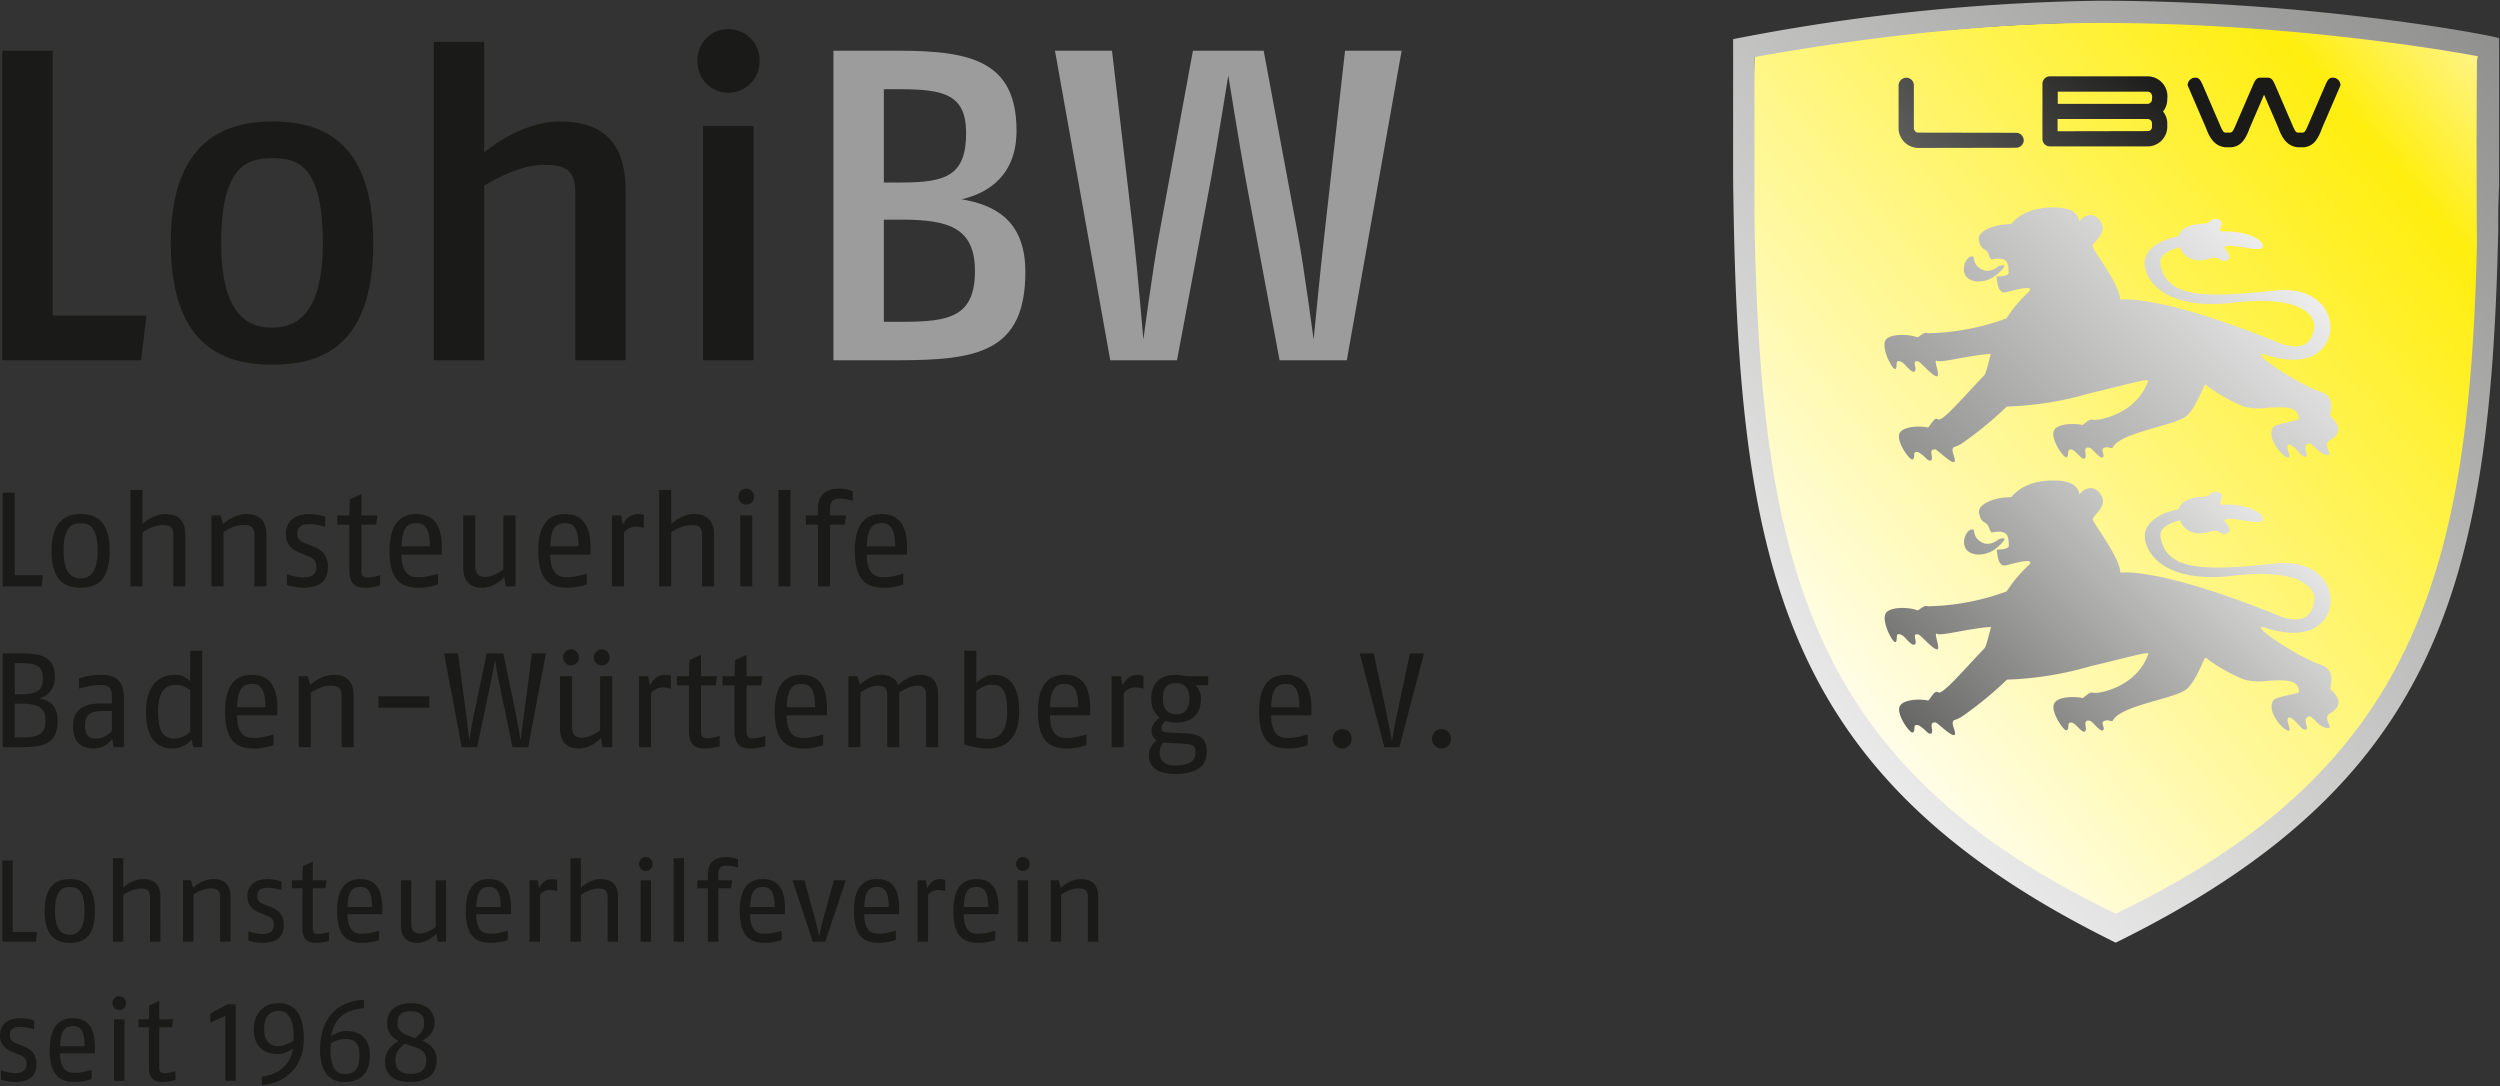
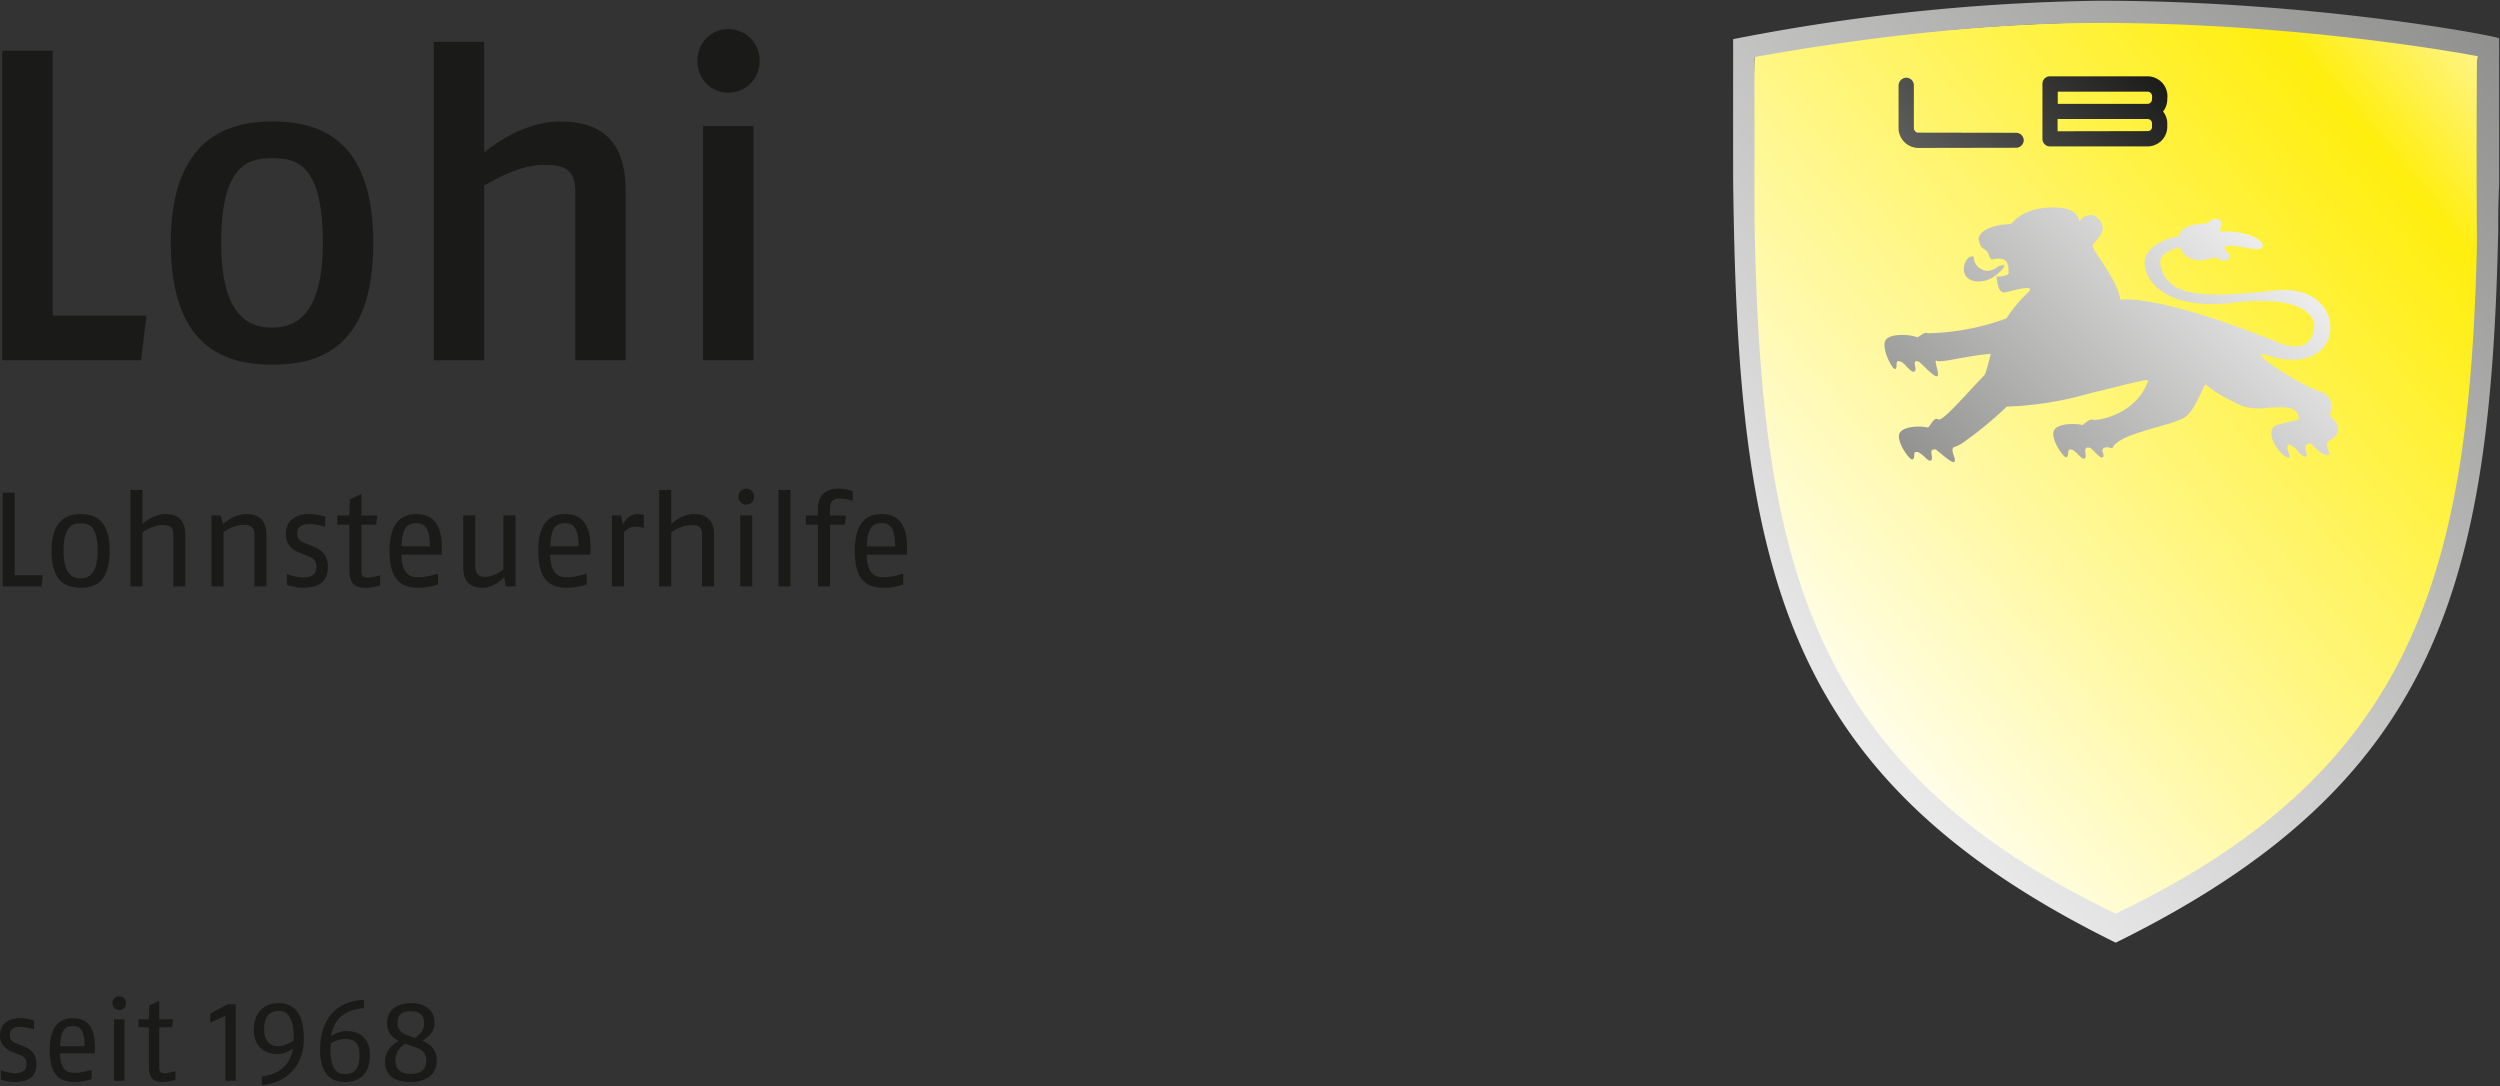
<svg xmlns="http://www.w3.org/2000/svg" viewBox="0 0 1213 527" xml:space="preserve" style="fill-rule:evenodd;clip-rule:evenodd;stroke-linejoin:round;stroke-miterlimit:2">
  <rect x="0" y="0" width="1213" height="527" fill="#333333" stroke="none" />
-   <path d="M0 15.446C0 9.268-3.81 7.62-7.414 7.002c3.089-.721 6.384-2.78 6.384-7.981 0-7.98-5.097-9.319-13.644-9.319h-7.672v36.042h7.415C-5.612 25.744 0 24.817 0 15.446M-6.899-.721c0 4.943-2.317 5.767-7.518 5.767h-2.059V-5.818h1.854c5.148 0 7.723.617 7.723 5.097m1.029 16.064c0 5.355-2.986 5.921-8.444 5.921h-2.162V9.37h2.059c5.458 0 8.547.927 8.547 5.973m49.683-25.641h-6.59l-2.42 21.573c-.412 3.502-1.236 12.049-1.236 12.049s-1.133-8.444-1.802-12.049l-4.016-21.573h-8.238l-3.965 21.573c-.72 3.862-1.802 12.049-1.802 12.049s-.721-8.341-1.132-12.049l-2.523-21.573H3.447l6.436 36.042h7.774l3.965-21.162C22.291.926 23.63-7.415 23.63-7.415S24.969.926 25.638 4.582l3.964 21.162h7.827l6.384-36.042Z" style="fill:#9c9c9c;fill-rule:nonzero" transform="translate(497.505 67.526) scale(4.167)" />
  <path d="M0 27.649h-10.915V-3.192h-5.87v36.041H-.618l.618-5.2Zm26.413-8.444c0-12.409-6.539-14.159-11.791-14.159-5.252 0-11.791 2.059-11.791 14.159 0 12.357 6.591 14.159 11.791 14.159 5.149 0 11.791-1.596 11.791-14.159m-5.87 0c0 8.907-3.604 9.834-5.921 9.834s-5.921-.875-5.921-9.834c0-9.062 3.089-9.886 5.921-9.886 2.832 0 5.921.618 5.921 9.886m35.26 13.644V13.181c0-6.179-3.141-8.135-7.672-8.135-4.685 0-8.804 3.604-8.804 3.604V-4.222h-5.87v37.071h5.87V12.512s3.81-2.42 6.848-2.42c2.42 0 3.758.412 3.758 3.192v19.565h5.87Zm15.6-34.857c0-2.059-1.596-3.707-3.655-3.707-2.06 0-3.604 1.648-3.604 3.707 0 2.06 1.544 3.707 3.604 3.707 2.059 0 3.655-1.647 3.655-3.707m-.72 7.569h-5.87v27.288h5.87V5.561Z" style="fill:#1a1a18;fill-rule:nonzero" transform="translate(71.057 37.919) scale(4.167)" />
-   <path d="M0 2.028C0 .28-1.013-.359-2.182-.53c.936-.218 1.87-1.014 1.87-2.403 0-2.418-1.433-2.838-4.102-2.838h-1.98V5.147h1.823C-1.699 5.147 0 4.913 0 2.028m-1.714-4.914c0 1.561-.781 1.873-2.7 1.873h-.578v-3.621h.546c1.873 0 2.732.234 2.732 1.748m.312 4.914c0 1.732-.952 1.982-2.903 1.982h-.687V.077h.578c1.873 0 3.012.297 3.012 1.951m9.123 3.119V-.592c0-2.278-1.246-2.683-2.744-2.683-1.296 0-2.481.421-2.481.421v1.184c.312-.093 1.513-.421 2.262-.421.953 0 1.561.109 1.561 1.249v.905H4.961c-1.404 0-3.166.39-3.166 2.652 0 2.23 1.402 2.588 2.417 2.588 1.436 0 2.154-1.121 2.154-1.121l.156.965h1.199ZM6.319 3.292s-.842.874-1.795.874c-.702 0-1.327-.187-1.327-1.576 0-1.358.828-1.639 2.108-1.655L6.319.919v2.373Zm10.528 1.855v-11.23h-1.402v3.571a2.391 2.391 0 0 0-1.795-.763c-1.045 0-3.353.467-3.353 4.289 0 3.744 1.855 4.289 3.041 4.289a2.937 2.937 0 0 0 2.279-1.043l.171.887h1.059Zm-1.402-1.761c-.265.218-.983.765-1.795.765-.874 0-1.951-.234-1.951-3.137 0-2.731 1.155-3.121 2.107-3.121.796 0 1.421.437 1.639.609v4.884Zm10.138-2.372c.125-3.651-1.513-4.289-2.964-4.289-1.575 0-3.118.81-3.118 4.289 0 3.962 1.886 4.289 3.508 4.289 1.061 0 2.138-.389 2.138-.389V3.667s-1.342.406-2.138.406c-.795 0-2.059.031-2.121-2.623h4.68l.015-.436ZM24.195.485h-3.292c.063-2.202.702-2.701 1.716-2.701.843 0 1.576.359 1.576 2.701m10.278 4.662V-.812c0-1.902-.997-2.463-2.37-2.463-1.451 0-2.668 1.168-2.668 1.168l-.312-1.012h-1.044v8.266h1.402v-6.333s1.124-.827 2.263-.827c.625 0 1.327.031 1.327 1.139v6.021h1.402Zm8.815-5.926H37.36V.545h5.928V-.779ZM56.86-5.771h-1.622l-.968 7.379c-.124.936-.358 2.792-.358 2.792s-.281-1.841-.484-2.792l-1.529-7.379H49.98l-1.56 7.379c-.202.951-.483 2.792-.483 2.792s-.203-1.872-.328-2.792l-.983-7.379h-1.622l2.044 10.918h1.809l1.56-7.424c.234-1.107.515-2.761.515-2.761s.265 1.654.499 2.761l1.545 7.424h1.825L56.86-5.771Zm7.425.467a.924.924 0 0 0-.919-.935.926.926 0 0 0-.921.935c0 .514.406.935.921.935a.924.924 0 0 0 .919-.935m-3.573 0a.925.925 0 0 0-.92-.935.924.924 0 0 0-.919.935c0 .514.405.935.919.935.515 0 .92-.421.92-.935m3.869 10.451v-8.268h-1.402v6.289s-1.093.873-2.108.873c-.936 0-1.17-.483-1.17-1.466v-5.696h-1.402v6.008c0 1.824.934 2.416 2.26 2.416 1.389 0 2.513-1.23 2.513-1.23l.171 1.074h1.138Zm6.832-6.801v-1.528s-.405-.093-.686-.093c-1.264 0-1.747 1.246-1.747 1.246l-.203-1.09h-1.074v8.266h1.402v-6.302s.514-.656 1.294-.656c.546 0 1.014.157 1.014.157m5.692 6.677V3.839s-.889.28-1.404.28c-.53 0-.78-.109-.78-.842v-5.32h1.716l.156-1.074h-1.872v-2.496l-1.339.624-.063 1.872h-1.404v1.074h1.404V3.23c0 1.621.686 2.073 1.87 2.073.89 0 1.716-.28 1.716-.28m5.304 0V3.839s-.889.28-1.404.28c-.53 0-.78-.109-.78-.842v-5.32h1.716l.156-1.074h-1.872v-2.496l-1.34.624-.062 1.872h-1.404v1.074h1.404V3.23c0 1.621.685 2.073 1.87 2.073.889 0 1.716-.28 1.716-.28m7.176-4.009c.124-3.651-1.514-4.289-2.964-4.289-1.576 0-3.118.81-3.118 4.289 0 3.962 1.885 4.289 3.508 4.289 1.06 0 2.137-.389 2.137-.389V3.667s-1.342.406-2.137.406c-.796 0-2.06.031-2.122-2.623h4.68l.016-.436ZM88.196.485h-3.291c.062-2.202.702-2.701 1.716-2.701.842 0 1.575.359 1.575 2.701m14.335 4.662V-.812c0-1.902-.826-2.463-2.136-2.463-1.374 0-2.544 1.23-2.544 1.23-.156-.809-1.013-1.23-1.98-1.23-1.296 0-2.435 1.153-2.435 1.153l-.312-.997h-1.043v8.266h1.402v-6.349s.999-.811 2.029-.811c.624 0 1.093.14 1.093 1.139v6.021h1.402v-6.349s1.123-.811 2.029-.811c.624 0 1.093.14 1.093 1.139v6.021h1.402Zm9.437-4.18c0-3.946-2.01-4.242-2.962-4.242-1.234 0-2.03.966-2.03.966v-3.774h-1.402V4.82s1.262.483 2.776.483c1.124 0 3.618-.343 3.618-4.336m-1.402 0c0 2.84-1.311 3.215-2.169 3.215-.796 0-1.421-.156-1.421-.156v-5.415c.359-.281 1.031-.734 1.717-.734.828 0 1.873.032 1.873 3.09m9.67.047c.125-3.651-1.513-4.289-2.964-4.289-1.575 0-3.118.81-3.118 4.289 0 3.962 1.886 4.289 3.508 4.289 1.061 0 2.137-.389 2.137-.389V3.667s-1.341.406-2.137.406c-.795 0-2.059.031-2.121-2.623h4.68l.015-.436Zm-1.388-.529h-3.292c.063-2.202.702-2.701 1.716-2.701.843 0 1.576.359 1.576 2.701m7.595-2.139v-1.528s-.406-.093-.686-.093c-1.264 0-1.747 1.246-1.747 1.246l-.203-1.09h-1.075v8.266h1.402v-6.302s.515-.656 1.295-.656c.546 0 1.014.157 1.014.157m7.534-.406v-1.059h-2.214c-.655 0-.889-.156-1.514-.156-1.763 0-2.9.841-2.9 2.776 0 1.092.389 1.717.981 2.184-.452.405-.95.904-.95 1.513 0 .484.171.889.623 1.154-.529.358-.935 1.076-.935 1.716 0 1.545 1.231 2.199 2.994 2.199 2.216 0 3.743-.607 3.743-2.651 0-1.529-.856-1.996-2.416-2.074l-1.92-.094c-.734-.031-.936-.109-.936-.578 0-.25.187-.484.483-.796.375.14.781.218 1.233.218 1.764 0 2.886-.949 2.886-2.791 0-.671-.249-1.108-.591-1.561h1.433Zm-2.183 1.561c0 1.092-.468 1.826-1.545 1.826-1.03 0-1.545-.734-1.545-1.826 0-1.202.421-1.811 1.545-1.811 1.03 0 1.545.703 1.545 1.811m.703 6.24c0 .983-.64 1.545-2.435 1.545-1.217 0-1.732-.64-1.732-1.53 0-.468.187-.812.421-1.155a2.5 2.5 0 0 0 .359.031l2.123.125c.921.047 1.264.203 1.264.984m13.492-4.727c.124-3.651-1.514-4.289-2.964-4.289-1.576 0-3.118.81-3.118 4.289 0 3.962 1.885 4.289 3.508 4.289 1.06 0 2.137-.389 2.137-.389V3.667s-1.342.406-2.137.406c-.796 0-2.06.031-2.122-2.623h4.68l.016-.436ZM144.6.485h-3.291c.062-2.202.702-2.701 1.716-2.701.842 0 1.575.359 1.575 2.701m6.082 3.68c0-.623-.467-1.122-1.091-1.122-.623 0-1.106.499-1.106 1.122 0 .624.483 1.138 1.106 1.138.624 0 1.091-.514 1.091-1.138m8.424-9.936h-1.638l-1.56 7.332c-.234 1.123-.546 2.886-.546 2.886s-.312-1.763-.546-2.886l-1.56-7.332h-1.638l2.871 10.918h1.747l2.87-10.918Zm3.134 9.936c0-.623-.467-1.122-1.091-1.122-.623 0-1.107.499-1.107 1.122 0 .624.484 1.138 1.107 1.138.624 0 1.091-.514 1.091-1.138" style="fill:#1a1a18;fill-rule:nonzero" transform="translate(27.933 341.077) scale(4.167)" />
  <path d="M0 8.614h-3.276v-9.61h-1.402V9.922h4.522L0 8.614ZM7.782 5.79c0-3.805-1.917-4.288-3.384-4.288-1.467 0-3.384.577-3.384 4.288 0 3.79 1.901 4.288 3.384 4.288 1.483 0 3.384-.436 3.384-4.288m-1.402 0c0 2.933-1.28 3.198-1.982 3.198S2.416 8.77 2.416 5.79c0-2.995 1.124-3.213 1.982-3.213.858 0 1.982.171 1.982 3.213m10.214 4.132V3.964c0-1.903-.997-2.464-2.37-2.464-1.42 0-2.622 1.153-2.622 1.153v-3.961H10.2v11.23h1.402V3.62s1.202-.842 2.263-.842c.75 0 1.327.078 1.327 1.139v6.005h1.402Zm9.438 0V3.964c0-1.903-.997-2.464-2.37-2.464-1.451 0-2.669 1.169-2.669 1.169l-.311-1.013h-1.044v8.266h1.402V3.589s1.124-.827 2.263-.827c.625 0 1.327.031 1.327 1.139v6.021h1.402Zm7.16-2.26c0-1.514-.872-2.06-1.745-2.403l-.812-.328c-.437-.172-1.015-.343-1.015-1.201 0-.843.656-1.062 1.436-1.062.859 0 1.825.328 1.825.328V1.827s-.779-.327-1.872-.327c-1.623 0-2.713.826-2.713 2.308 0 1.451 1.059 1.966 1.621 2.2l.811.328c.656.265 1.125.437 1.125 1.326 0 1.03-.797 1.217-1.609 1.217-.655 0-1.824-.374-1.824-.374v1.246s.951.327 1.824.327c1.452 0 2.948-.373 2.948-2.416m6.084 2.136V8.614s-.889.281-1.404.281c-.53 0-.78-.109-.78-.843V2.733h1.716l.156-1.075h-1.872V-.838l-1.34.624-.062 1.872h-1.404v1.075h1.404v5.273c0 1.621.685 2.072 1.87 2.072.889 0 1.716-.28 1.716-.28m7.176-4.009c.125-3.65-1.513-4.289-2.964-4.289-1.576 0-3.118.81-3.118 4.289 0 3.962 1.885 4.289 3.508 4.289 1.061 0 2.137-.389 2.137-.389V8.442s-1.342.406-2.137.406c-.796 0-2.059.031-2.122-2.623h4.68l.016-.436Zm-1.389-.529h-3.291c.062-2.201.702-2.701 1.716-2.701.842 0 1.575.359 1.575 2.701m9.969 4.663V1.656H53.63v6.287s-1.093.874-2.108.874c-.936 0-1.17-.484-1.17-1.467V1.656H48.95v6.006c0 1.825.934 2.416 2.26 2.416 1.389 0 2.513-1.23 2.513-1.23l.171 1.075h1.138Zm8.735-4.134c.125-3.65-1.513-4.289-2.964-4.289-1.575 0-3.118.81-3.118 4.289 0 3.962 1.886 4.289 3.508 4.289 1.061 0 2.138-.389 2.138-.389V8.442s-1.342.406-2.138.406c-.795 0-2.059.031-2.121-2.623h4.68l.015-.436Zm-1.388-.529h-3.292c.063-2.201.702-2.701 1.716-2.701.843 0 1.576.359 1.576 2.701m7.595-2.139V1.594s-.405-.094-.686-.094c-1.264 0-1.747 1.247-1.747 1.247l-.203-1.091h-1.075v8.266h1.402V3.62s.515-.655 1.295-.655a3.59 3.59 0 0 1 1.014.156m8.188 6.801V3.964c0-1.903-.997-2.464-2.37-2.464-1.42 0-2.622 1.153-2.622 1.153v-3.961h-1.402v11.23h1.402V3.62s1.202-.842 2.263-.842c.749 0 1.327.078 1.327 1.139v6.005h1.402ZM82.826-.529a.924.924 0 0 0-.919-.935.925.925 0 0 0-.92.935c0 .515.406.935.92.935s.919-.42.919-.935m-.218 2.184h-1.402v8.268h1.402V1.655Zm4.446-2.963h-1.402v11.23h1.402v-11.23ZM94.308-.03v-1.122s-.733-.312-1.576-.312c-1.403 0-2.478.608-2.478 2.356v.766H88.85v1.075h1.404v7.189h1.402V2.733h1.716l.156-1.075h-1.872V.814c0-.766.39-1.125 1.123-1.125.764 0 1.529.281 1.529.281m6.315 5.819c.125-3.65-1.513-4.289-2.964-4.289-1.575 0-3.118.81-3.118 4.289 0 3.962 1.886 4.289 3.508 4.289 1.061 0 2.138-.389 2.138-.389V8.442s-1.342.406-2.138.406c-.795 0-2.059.031-2.121-2.623h4.68l.015-.436Zm-1.388-.529h-3.292c.063-2.201.702-2.701 1.716-2.701.843 0 1.576.359 1.576 2.701" style="fill:#1a1a18;fill-rule:nonzero" transform="translate(20.783 243.179) scale(4.167)" />
  <path d="M.492.365.484.356S.276.121.234.027a.537.537 0 0 1 .01-.451c.008-.007.141-.062.376.026.13.049.351.346.351.346l.008.009C.948-.005.859.096.743.193a1.836 1.836 0 0 1-.251.172Z" style="fill:url(#a);fill-rule:nonzero" transform="scale(552.693 -552.693) rotate(40 1.585 1.598)" />
  <path d="M.529.371.448.29C.223.06.124-.088.224-.382c.282-.096.429-.01.642.194a.602.602 0 0 0 .026.025l.086.086c.001.001-.086.13-.212.256a1.679 1.679 0 0 1-.237.192ZM.531.348C.567.323.667.252.753.166c.1-.1.176-.203.202-.241L.952-.077a11.297 11.297 0 0 1-.108-.108C.649-.371.501-.457.241-.365.147-.098.24.05.436.253l.019.019.068.068.008.008Z" style="fill:url(#b);fill-rule:nonzero" transform="scale(585.977 -585.977) rotate(45 1.469 1.263)" />
  <path d="M.655.039a.031.031 0 0 1-.044 0L.449-.123a.031.031 0 0 1 0-.044l.287-.287a.082.082 0 0 1 .116 0l.009.009a.078.078 0 0 1 .023.048c.018.002.035.01.049.024l.009.008a.083.083 0 0 1 0 .117L.655.039ZM.633-.029l.264-.264C.904-.3.904-.312.897-.32L.888-.328a.019.019 0 0 0-.027-.001l-.264.264.036.036Zm-.081-.08.265-.265A.018.018 0 0 0 .816-.4L.807-.409a.017.017 0 0 0-.026 0l-.265.264.036.036ZM.183.457.058.332a.083.083 0 0 1 0-.117l.287-.286A.032.032 0 0 1 .39-.072a.032.032 0 0 1-.001.045L.103.26C.095.267.096.28.103.287l.125.125a.032.032 0 0 1 .001.045.033.033 0 0 1-.046 0Z" style="fill:url(#c);fill-rule:nonzero" transform="scale(116.703 -116.703) rotate(45 5.019 9.358)" />
  <path d="M.514.442C.49.466.457.479.447.465.433.445.447.444.44.43A.023.023 0 0 1 .437.419C.447.413.457.404.455.394.453.387.446.38.442.376.439.373.429.379.42.388.406.371.4.359.412.352.447.332.461.32.44.321A.266.266 0 0 1 .375.315a.481.481 0 0 0-.132.09C.241.41.236.411.231.412S.223.413.222.415C.216.429.191.457.175.455.157.453.142.405.146.401.15.397.157.41.161.408.166.405.167.396.166.388c0-.009 0-.017.004-.018.008-.003.012.023.02.008C.192.374.189.332.196.331.202.329.215.363.217.353.22.344.268.317.303.287.282.275.268.266.263.266.207.265.138.259.136.269.135.275.128.274.121.273.116.272.111.271.11.272.102.285.078.308.063.304.046.3.038.252.043.249c.005-.004.01.007.014.006C.063.253.063.245.064.237c0-.008 0-.015.004-.016C.076.22.08.243.09.23.092.226.092.187.099.186.106.186.11.212.12.207A.062.062 0 0 1 .138.201.744.744 0 0 1 .251.19.675.675 0 0 1 .388.091C.444.056.492.03.487.027.423-.004.359.041.354.05.351.055.346.055.341.056L.332.057C.324.07.3.094.285.09.267.086.259.038.263.035.268.031.274.042.278.041.284.039.284.03.284.023c0-.008 0-.016.004-.016C.296.006.3.029.31.015.313.011.308-.016.315-.017c.007-.001.006.016.016.011a.015.015 0 0 0 .007-.007C.34-.016.34-.018.343-.017c.033.01.119-.058.149-.06.03-.001.072.023.071.017 0-.013.009-.053.023-.085a.12.12 0 0 1 .033-.036c.022-.02.045-.04.027-.058C.645-.244.61-.215.598-.215.571-.22.569-.275.577-.28c.005-.002.01.021.018.019.004-.002.004-.011.004-.021C.598-.291.598-.3.602-.302c.007-.005.009.021.023.014.004-.002.003-.01.003-.02.001-.009.002-.02.01-.025.004-.002.006.023.02.02.04-.012.036.027.036.032-.001.006.038.016.02.051-.018.035-.043.148-.028.134.05-.102.11-.08.129-.063.036.031.035.088-.02.133C.681.066.632.117.667.172c.01.017.03.012.053-.001C.708.143.727.122.747.112A.019.019 0 0 0 .759.097C.761.092.762.088.768.086.784.081.78.108.783.108.79.108.8.094.81.08.821.065.831.051.837.054.851.061.836.102.803.132.79.143.827.139.811.16.806.165.802.165.798.165.794.166.791.166.787.17.77.187.749.197.734.188.676.227.65.2.65.2.627.18.605.109.711.022.849-.085.799-.13.799-.13.772-.152.749-.149.728-.111.628.128.567.177.562.181c.022.024.031.111.037.115C.606.3.638.293.644.317.652.348.622.351.616.349.609.347.639.364.599.404.553.451.517.44.514.442ZM.383.412S.397.39.43.39C.462.389.437.4.437.4S.414.401.409.42C.403.44.418.447.415.45L.414.451C.404.462.362.442.383.412Z" style="fill:url(#d);fill-rule:nonzero" transform="scale(243.11 -243.11) rotate(45 3.337 4.221)" />
-   <path d="M.514.442C.49.466.457.479.447.465.433.445.447.444.44.43A.023.023 0 0 1 .437.419C.447.413.457.404.455.394.453.387.446.38.442.376.439.373.429.379.42.388.406.371.4.359.412.352.447.332.461.32.44.321A.266.266 0 0 1 .375.315a.481.481 0 0 0-.132.09C.241.41.236.411.231.412S.223.413.222.415C.216.429.191.457.175.455.157.453.142.405.146.401.15.397.157.41.161.408.166.405.167.396.166.388c0-.009 0-.017.004-.018.008-.003.012.023.02.008C.192.374.189.332.196.331.202.329.215.363.217.353.22.344.268.317.303.287.282.275.268.266.263.266.207.265.138.259.136.269.135.275.128.274.121.273.116.272.111.271.11.272.102.285.078.308.063.304.046.3.038.252.043.249c.005-.004.01.007.014.006C.063.253.063.245.064.237c0-.008 0-.015.004-.016C.076.22.08.243.09.23.092.226.092.187.099.186.106.186.11.212.12.207A.062.062 0 0 1 .138.201.744.744 0 0 1 .251.19.675.675 0 0 1 .388.091C.444.056.492.03.487.027.423-.004.359.041.354.05.351.055.346.055.341.056L.332.057C.324.07.3.094.285.09.267.086.259.038.263.035.268.031.274.042.278.041.284.039.284.03.284.023c0-.008 0-.016.004-.016C.296.006.3.029.31.015.313.011.308-.016.315-.017c.007-.001.006.016.016.011a.015.015 0 0 0 .007-.007C.34-.016.34-.018.343-.017c.033.01.119-.058.149-.06.03-.001.072.023.071.017 0-.013.009-.053.023-.085a.12.12 0 0 1 .033-.036c.022-.02.045-.04.027-.058C.645-.244.61-.215.598-.215.571-.22.569-.275.577-.28c.005-.002.01.021.018.019.004-.002.004-.011.004-.021C.598-.291.598-.3.602-.302c.007-.005.009.021.023.014.004-.002.003-.01.003-.02.001-.009.002-.02.01-.025.004-.002.006.023.02.02.04-.012.036.027.036.032-.001.006.038.016.02.051-.018.035-.043.148-.028.134.05-.102.11-.08.129-.063.036.031.035.088-.02.133C.681.066.632.117.667.172c.01.017.03.012.053-.001C.708.143.727.122.747.112A.019.019 0 0 0 .759.097C.761.092.762.088.768.086.784.081.78.108.783.108.79.108.8.094.81.08.821.065.831.051.837.054.851.061.836.102.803.132.79.143.827.139.811.16.806.165.802.165.798.165.794.166.791.166.787.17.77.187.749.197.734.188.676.227.65.2.65.2.627.18.605.109.711.022.849-.085.799-.13.799-.13.772-.152.749-.149.728-.111.628.128.567.177.562.181c.022.024.031.111.037.115C.606.3.638.293.644.317.652.348.622.351.616.349.609.347.639.364.599.404.553.451.517.44.514.442ZM.383.412S.397.39.43.39C.462.389.437.4.437.4S.414.401.409.42C.403.44.418.447.415.45L.414.451C.404.462.362.442.383.412Z" style="fill:url(#e);fill-rule:nonzero" transform="scale(243.11 -243.11) rotate(45 3.995 3.949)" />
-   <path d="M0-6.315a.896.896 0 0 0-.896-.896c-.488 0-.634.357-.881.896l-2.142 4.968c-.182.321-.236.535-.535.535h-.463c-.298 0-.352-.214-.534-.535l-2.143-4.968c-.244-.535-.394-.886-.872-.892v-.006h-.857v.004l-.005-.002c-.487 0-.634.357-.88.896l-2.143 4.968c-.182.321-.236.535-.534.535h-.463c-.299 0-.353-.214-.535-.535l-2.142-4.968c-.247-.539-.394-.896-.881-.896a.896.896 0 0 0-.896.896l2.143 4.968C-15.13.127-14.458.778-13.402.898l.719-.002c1.023-.125 1.582-.776 2.109-2.243l1.673-3.879 1.673 3.879C-6.698.127-6.027.778-4.971.898l.719-.002C-3.228.771-2.67.12-2.143-1.347L0-6.315Z" style="fill:#1a1a18;fill-rule:nonzero" transform="translate(1135.61 67.725) scale(4.167)" />
  <path d="M0 5.472c0-1.313-.755-1.786-1.511-2.084l-.702-.284c-.379-.149-.878-.298-.878-1.042 0-.731.567-.92 1.243-.92.743 0 1.578.284 1.578.284V.414S-.944.131-1.889.131c-1.405 0-2.348.715-2.348 1.999 0 1.258.916 1.705 1.402 1.908l.703.284c.567.23.973.379.973 1.15 0 .893-.689 1.055-1.392 1.055-.567 0-1.578-.324-1.578-.324v1.069s.822.28 1.578.28c1.257 0 2.551-.32 2.551-2.08m6.816-1.629C6.924.683 5.506.131 4.251.131c-1.364 0-2.699.701-2.699 3.712 0 3.428 1.632 3.711 3.036 3.711.918 0 1.85-.336 1.85-.336v-1.08s-1.161.352-1.85.352c-.688 0-1.782.027-1.836-2.27h4.05l.014-.377Zm-1.202-.458H2.766c.054-1.905.607-2.338 1.485-2.338.729 0 1.363.311 1.363 2.338m4.833-5.01a.8.8 0 0 0-.796-.809.8.8 0 0 0-.795.809.8.8 0 0 0 .795.809.8.8 0 0 0 .796-.809m-.189 1.89H9.044V7.42h1.214V.265Zm5.939 7.047V6.287s-.77.243-1.215.243c-.459 0-.675-.094-.675-.729V1.196h1.485l.135-.93h-1.62v-2.16l-1.157.54-.054 1.62h-1.215v.93h1.215V5.76c0 1.404.592 1.794 1.616 1.794.769 0 1.485-.242 1.485-.242m7.019.108v-8.909h-.941l-2.024 1.08V.644l1.755-.783V7.42h1.21Zm7.924-4.94c0-2.337-.755-4.104-2.902-4.104-1.851 0-2.927 1.214-2.927 3.131 0 1.783 1.117 2.794 2.751 2.794.851 0 1.554-.431 1.838-.647-.379 2.011-1.676 2.996-3.647 3.266v.986c2.296-.136 4.887-1.701 4.887-5.426m-1.186.27c-.473.297-1.135.635-1.77.635-1.203 0-1.662-.838-1.662-2.026 0-1.202.513-2.08 1.716-2.08 1.419 0 1.783 1.688 1.716 3.471m8.88 1.66c0-2.255-1.549-2.794-2.766-2.794-.892 0-1.77.62-1.77.62.473-2.361 1.811-3.063 3.836-3.279v-.972c-3.809.189-5.101 2.97-5.101 5.79 0 3.092 1.481 3.779 2.9 3.779 1.136 0 2.901-.444 2.901-3.144m-1.211 0c0 1.945-.852 2.215-1.69 2.215-.892 0-1.689-.459-1.689-2.85 0-.257.04-.729.04-.729s.811-.5 1.649-.5c1.109 0 1.69.473 1.69 1.864m8.986.662c0-1.296-.753-1.931-1.683-2.323.634-.337 1.441-.972 1.441-2.052 0-1.89-1.644-2.321-2.766-2.321-1.149 0-2.765.472-2.765 2.334 0 1.216.726 1.702 1.332 2.08-.727.351-1.575 1.215-1.575 2.322 0 1.957 1.44 2.442 3.008 2.442 1.338 0 3.008-.552 3.008-2.482M45.155.737c0 .905-.608 1.351-1.067 1.702l-.906-.324c-.527-.189-1.136-.608-1.136-1.378 0-1.188.73-1.417 1.555-1.417.743 0 1.554.189 1.554 1.417m.244 4.308c0 1.202-.811 1.566-1.798 1.566-.919 0-1.797-.324-1.797-1.566 0-1.067.58-1.499 1.094-1.945l.933.311c.77.257 1.568.513 1.568 1.634" style="fill:#1a1a18;fill-rule:nonzero" transform="translate(17.654 493.488) scale(4.167)" />
-   <path d="M0 7.454h-2.835V-.862h-1.211v9.448h3.911L0 7.454ZM6.735 5.01c0-3.294-1.657-3.712-2.928-3.712-1.27 0-2.927.499-2.927 3.712 0 3.28 1.643 3.711 2.927 3.711s2.928-.377 2.928-3.711m-1.211 0c0 2.538-1.109 2.768-1.717 2.768-.608 0-1.716-.189-1.716-2.768 0-2.593.973-2.782 1.716-2.782.744 0 1.717.148 1.717 2.782m8.836 3.576V3.43c0-1.647-.861-2.132-2.049-2.132-1.23 0-2.271.997-2.271.997v-3.427H8.829v9.718h1.211V3.132s1.041-.729 1.96-.729c.649 0 1.149.068 1.149.986v5.197h1.211Zm8.168 0V3.43c0-1.647-.861-2.132-2.049-2.132-1.257 0-2.312 1.011-2.312 1.011l-.269-.876h-.901v7.153h1.211V3.105s.973-.715 1.96-.715c.541 0 1.149.027 1.149.986v5.21h1.211Zm6.197-1.947c0-1.313-.755-1.786-1.51-2.084l-.703-.284c-.378-.149-.878-.298-.878-1.042 0-.731.567-.92 1.243-.92.743 0 1.579.284 1.579.284V1.581s-.674-.283-1.62-.283c-1.404 0-2.348.714-2.348 1.999 0 1.258.917 1.705 1.403 1.908l.702.284c.568.23.973.379.973 1.15 0 .893-.689 1.055-1.392 1.055-.567 0-1.578-.324-1.578-.324v1.069s.822.28 1.578.28c1.257 0 2.551-.32 2.551-2.08m5.264 1.84V7.454s-.77.243-1.215.243c-.459 0-.675-.095-.675-.729V2.363h1.485l.135-.93h-1.62v-2.16l-1.157.54-.054 1.62h-1.215v.93h1.215v4.564c0 1.403.592 1.794 1.616 1.794.769 0 1.485-.242 1.485-.242M40.2 5.01c.108-3.16-1.31-3.712-2.565-3.712-1.364 0-2.698.701-2.698 3.712 0 3.428 1.631 3.711 3.035 3.711.918 0 1.85-.337 1.85-.337V7.305s-1.161.352-1.85.352c-.688 0-1.782.026-1.836-2.27h4.05l.014-.377Zm-1.202-.458H36.15c.054-1.906.607-2.338 1.485-2.338.729 0 1.363.311 1.363 2.338m8.626 4.035V1.433h-1.211v5.441s-.947.756-1.825.756c-.812 0-1.014-.419-1.014-1.269V1.433h-1.211v5.198c0 1.578.807 2.09 1.954 2.09 1.204 0 2.177-1.065 2.177-1.065l.148.931h.982Zm7.561-3.577c.108-3.16-1.31-3.712-2.565-3.712-1.364 0-2.699.701-2.699 3.712 0 3.428 1.632 3.711 3.036 3.711.918 0 1.85-.337 1.85-.337V7.305s-1.161.352-1.85.352c-.688 0-1.782.026-1.836-2.27h4.05l.014-.377Zm-1.202-.458h-2.848c.054-1.906.607-2.338 1.485-2.338.729 0 1.363.311 1.363 2.338M60.555 2.7V1.379s-.351-.081-.594-.081c-1.094 0-1.512 1.079-1.512 1.079l-.175-.944h-.928v7.153h1.211V3.132s.445-.567 1.12-.567c.473 0 .878.135.878.135m7.085 5.886V3.43c0-1.647-.861-2.132-2.049-2.132-1.23 0-2.271.997-2.271.997v-3.427h-1.211v9.718h1.211V3.132s1.041-.729 1.96-.729c.649 0 1.15.068 1.15.986v5.197h1.21Zm4.038-9.044a.8.8 0 0 0-.796-.809.8.8 0 0 0-.795.809.8.8 0 0 0 .795.809.8.8 0 0 0 .796-.809m-.189 1.89h-1.214v7.155h1.214V1.432Zm3.846-2.564h-1.211v9.718h1.211v-9.718Zm6.278 1.106v-.971s-.635-.27-1.364-.27c-1.214 0-2.142.526-2.142 2.038v.662h-1.215v.93h1.215v6.223h1.211V2.363h1.485l.135-.93h-1.62v-.73c0-.662.337-.973.972-.973.661 0 1.323.244 1.323.244m5.466 5.036c.108-3.16-1.309-3.712-2.565-3.712-1.363 0-2.698.701-2.698 3.712 0 3.428 1.632 3.711 3.036 3.711.918 0 1.849-.337 1.849-.337V7.305s-1.161.352-1.849.352c-.689 0-1.782.026-1.836-2.27h4.05l.013-.377Zm-1.201-.458h-2.849c.054-1.906.608-2.338 1.485-2.338.729 0 1.364.311 1.364 2.338m8.288-3.119h-1.391L91.52 6.01c-.257.931-.459 1.998-.459 1.998s-.203-1.08-.459-1.998l-1.256-4.577h-1.39l2.376 7.153h1.444l2.39-7.153Zm6.207 3.577c.108-3.16-1.31-3.712-2.565-3.712-1.364 0-2.698.701-2.698 3.712 0 3.428 1.631 3.711 3.035 3.711.918 0 1.85-.337 1.85-.337V7.305s-1.161.352-1.85.352c-.688 0-1.782.026-1.836-2.27h4.05l.014-.377Zm-1.202-.458h-2.848c.054-1.906.607-2.338 1.485-2.338.729 0 1.363.311 1.363 2.338m6.572-1.852V1.379s-.351-.081-.594-.081c-1.094 0-1.512 1.079-1.512 1.079l-.175-.944h-.928v7.153h1.211V3.132s.445-.567 1.12-.567c.473 0 .878.135.878.135m6.211 2.31c.108-3.16-1.31-3.712-2.565-3.712-1.364 0-2.699.701-2.699 3.712 0 3.428 1.632 3.711 3.036 3.711.918 0 1.85-.337 1.85-.337V7.305s-1.161.352-1.85.352c-.688 0-1.782.026-1.836-2.27h4.05l.014-.377Zm-1.202-.458h-2.848c.054-1.906.607-2.338 1.485-2.338.729 0 1.363.311 1.363 2.338m4.833-5.01a.8.8 0 0 0-.796-.809.8.8 0 0 0-.795.809.8.8 0 0 0 .795.809.8.8 0 0 0 .796-.809m-.189 1.89h-1.214v7.155h1.214V1.432Zm8.165 7.154V3.43c0-1.647-.861-2.132-2.049-2.132-1.258 0-2.312 1.011-2.312 1.011l-.269-.876h-.901v7.153h1.211V3.105s.973-.715 1.96-.715c.54 0 1.149.027 1.149.986v5.21h1.211Z" style="fill:#1a1a18;fill-rule:nonzero" transform="translate(17.987 421.127) scale(4.167)" />
  <defs>
    <linearGradient id="a" x1="0" y1="0" x2="1" y2="0" gradientUnits="userSpaceOnUse" gradientTransform="matrix(1 0 0 -1 0 -.121)">
      <stop offset="0" style="stop-color:white;stop-opacity:1" />
      <stop offset=".12" style="stop-color:white;stop-opacity:1" />
      <stop offset=".86" style="stop-color:#ffee0e;stop-opacity:1" />
      <stop offset="1" style="stop-color:#fff59a;stop-opacity:1" />
    </linearGradient>
    <linearGradient id="b" x1="0" y1="0" x2="1" y2="0" gradientUnits="userSpaceOnUse" gradientTransform="matrix(1 0 0 -1 0 -.106)">
      <stop offset="0" style="stop-color:white;stop-opacity:1" />
      <stop offset="1" style="stop-color:#8d8d8c;stop-opacity:1" />
    </linearGradient>
    <linearGradient id="c" x1="0" y1="0" x2="1" y2="0" gradientUnits="userSpaceOnUse" gradientTransform="matrix(1 0 0 -1 0 -.016)">
      <stop offset="0" style="stop-color:#5f5f5d;stop-opacity:1" />
      <stop offset="1" style="stop-color:#1a1a18;stop-opacity:1" />
    </linearGradient>
    <linearGradient id="d" x1="0" y1="0" x2="1" y2="0" gradientUnits="userSpaceOnUse" gradientTransform="matrix(1 0 0 -1 0 .144)">
      <stop offset="0" style="stop-color:#8d8d8c;stop-opacity:1" />
      <stop offset="1" style="stop-color:white;stop-opacity:1" />
    </linearGradient>
    <linearGradient id="e" x1="0" y1="0" x2="1" y2="0" gradientUnits="userSpaceOnUse" gradientTransform="matrix(1 0 0 -1 0 .144)">
      <stop offset="0" style="stop-color:#5f5f5d;stop-opacity:1" />
      <stop offset="1" style="stop-color:white;stop-opacity:1" />
    </linearGradient>
  </defs>
</svg>